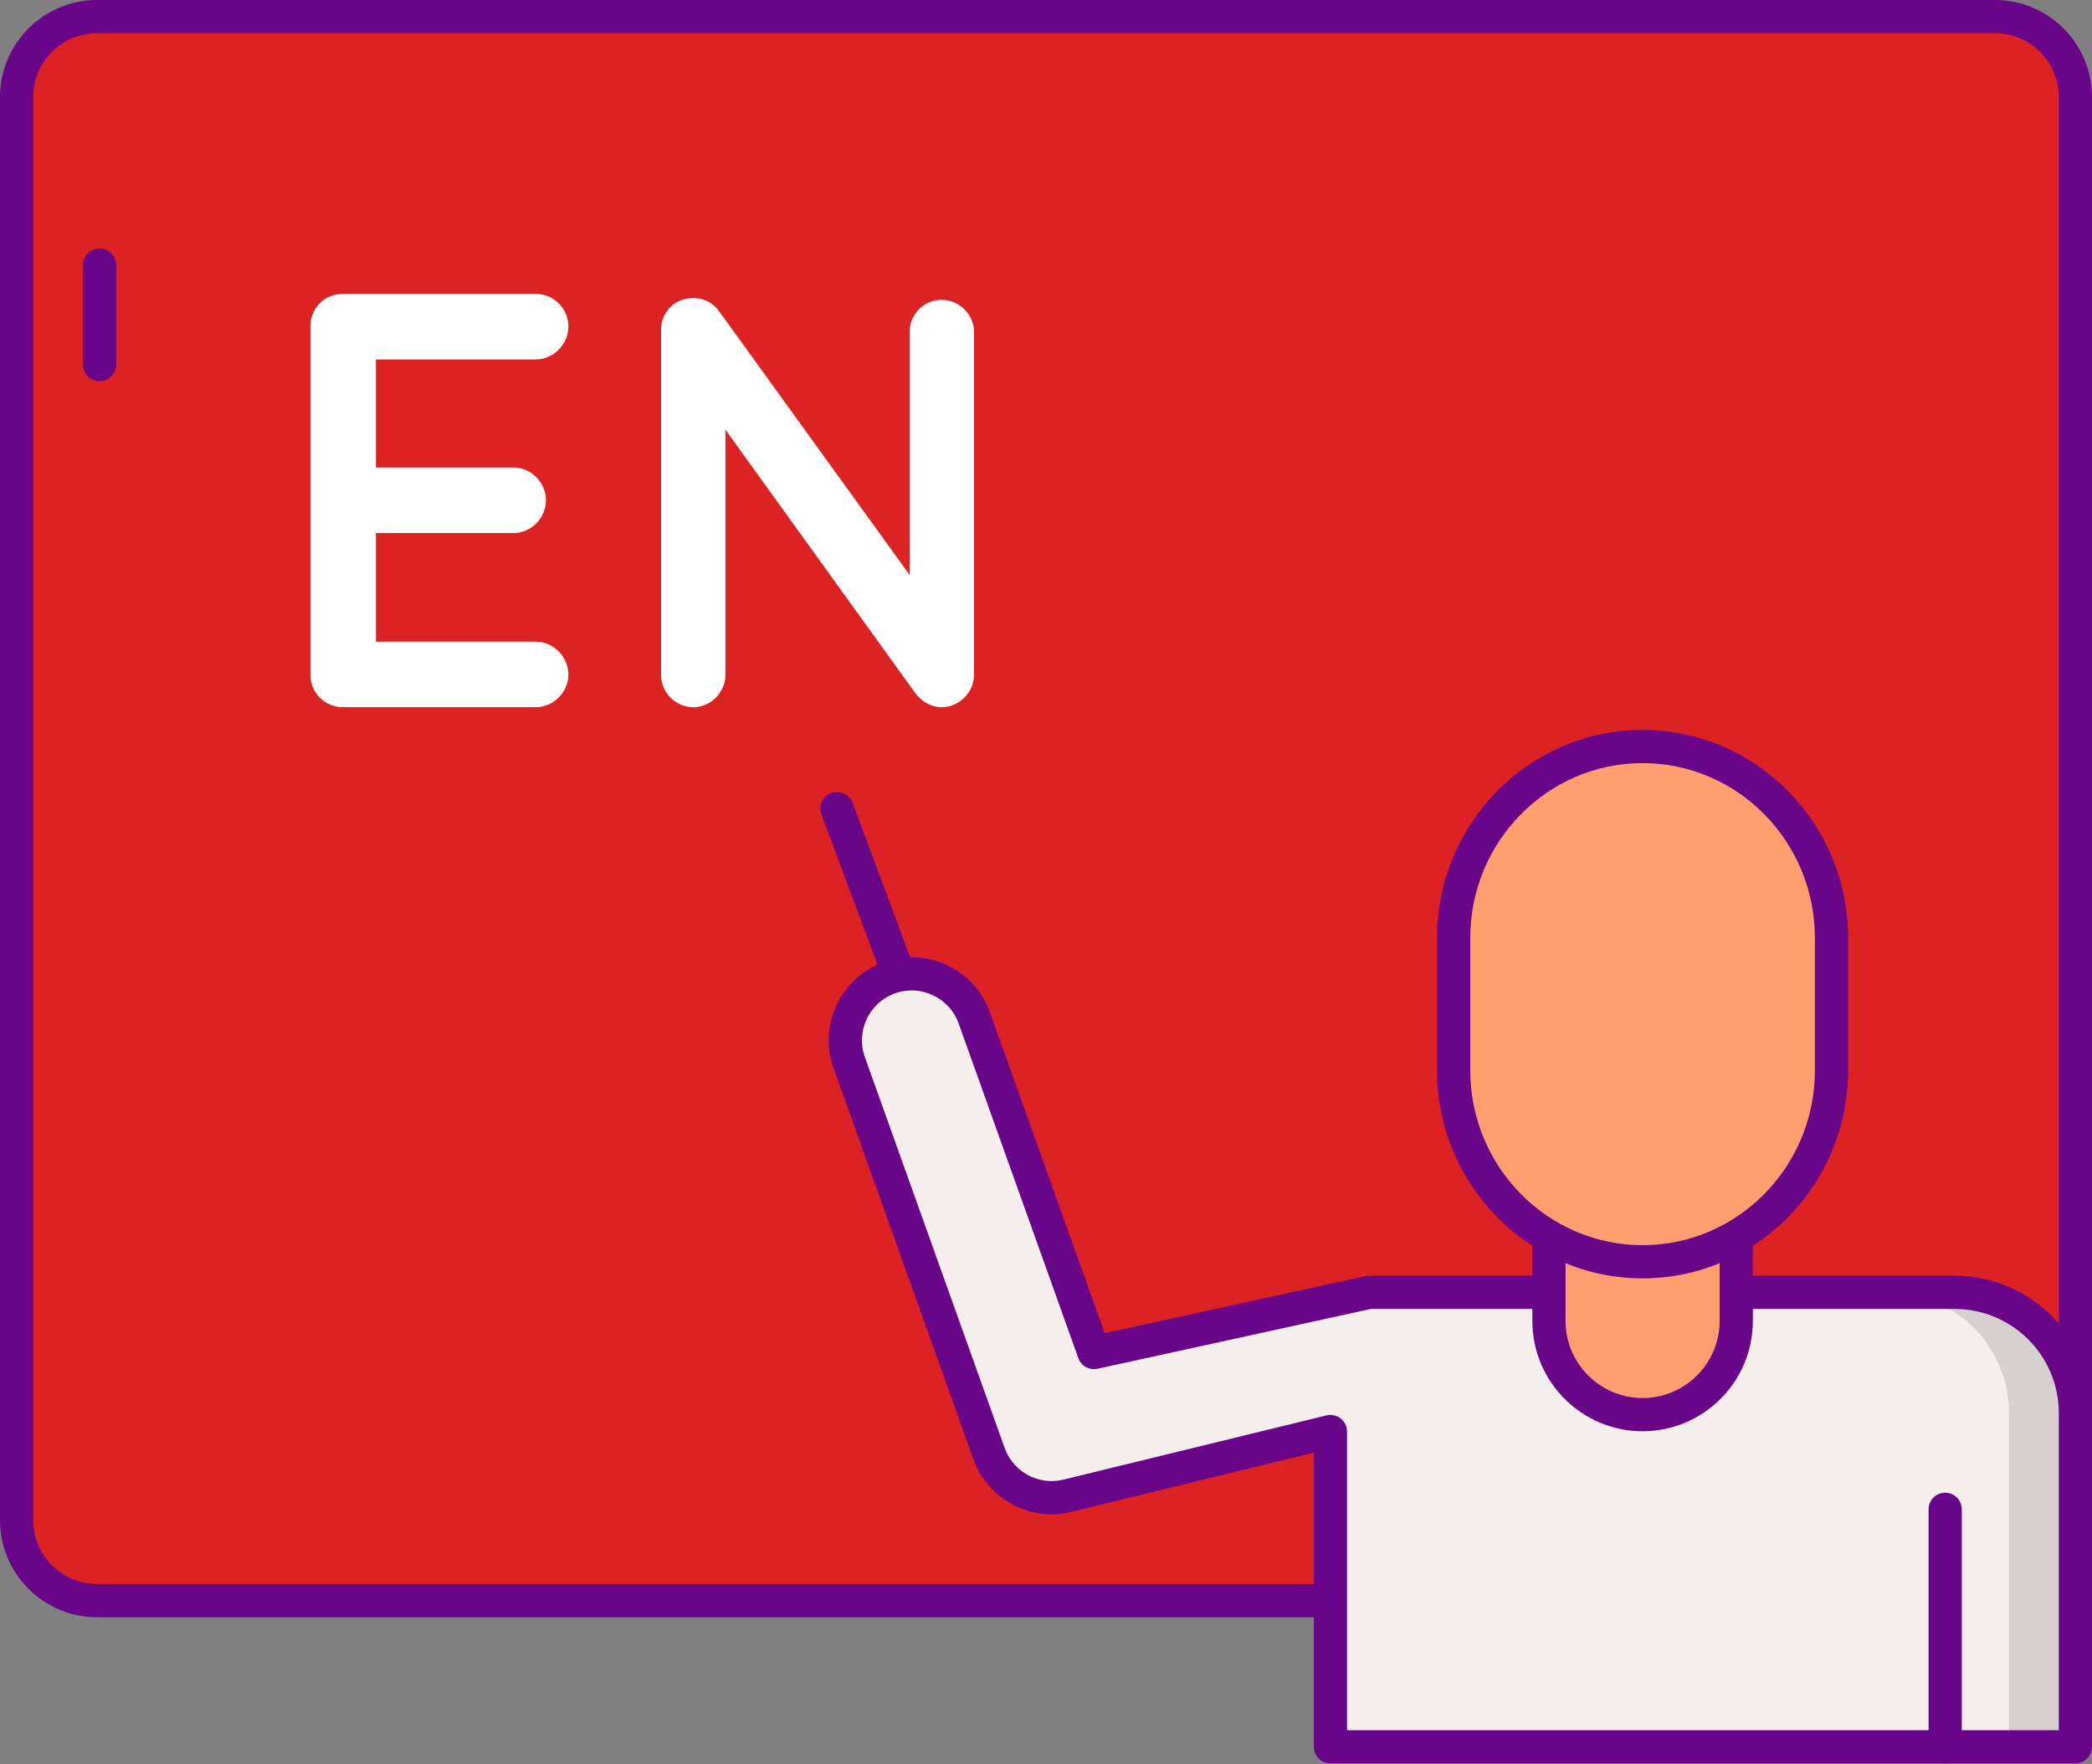
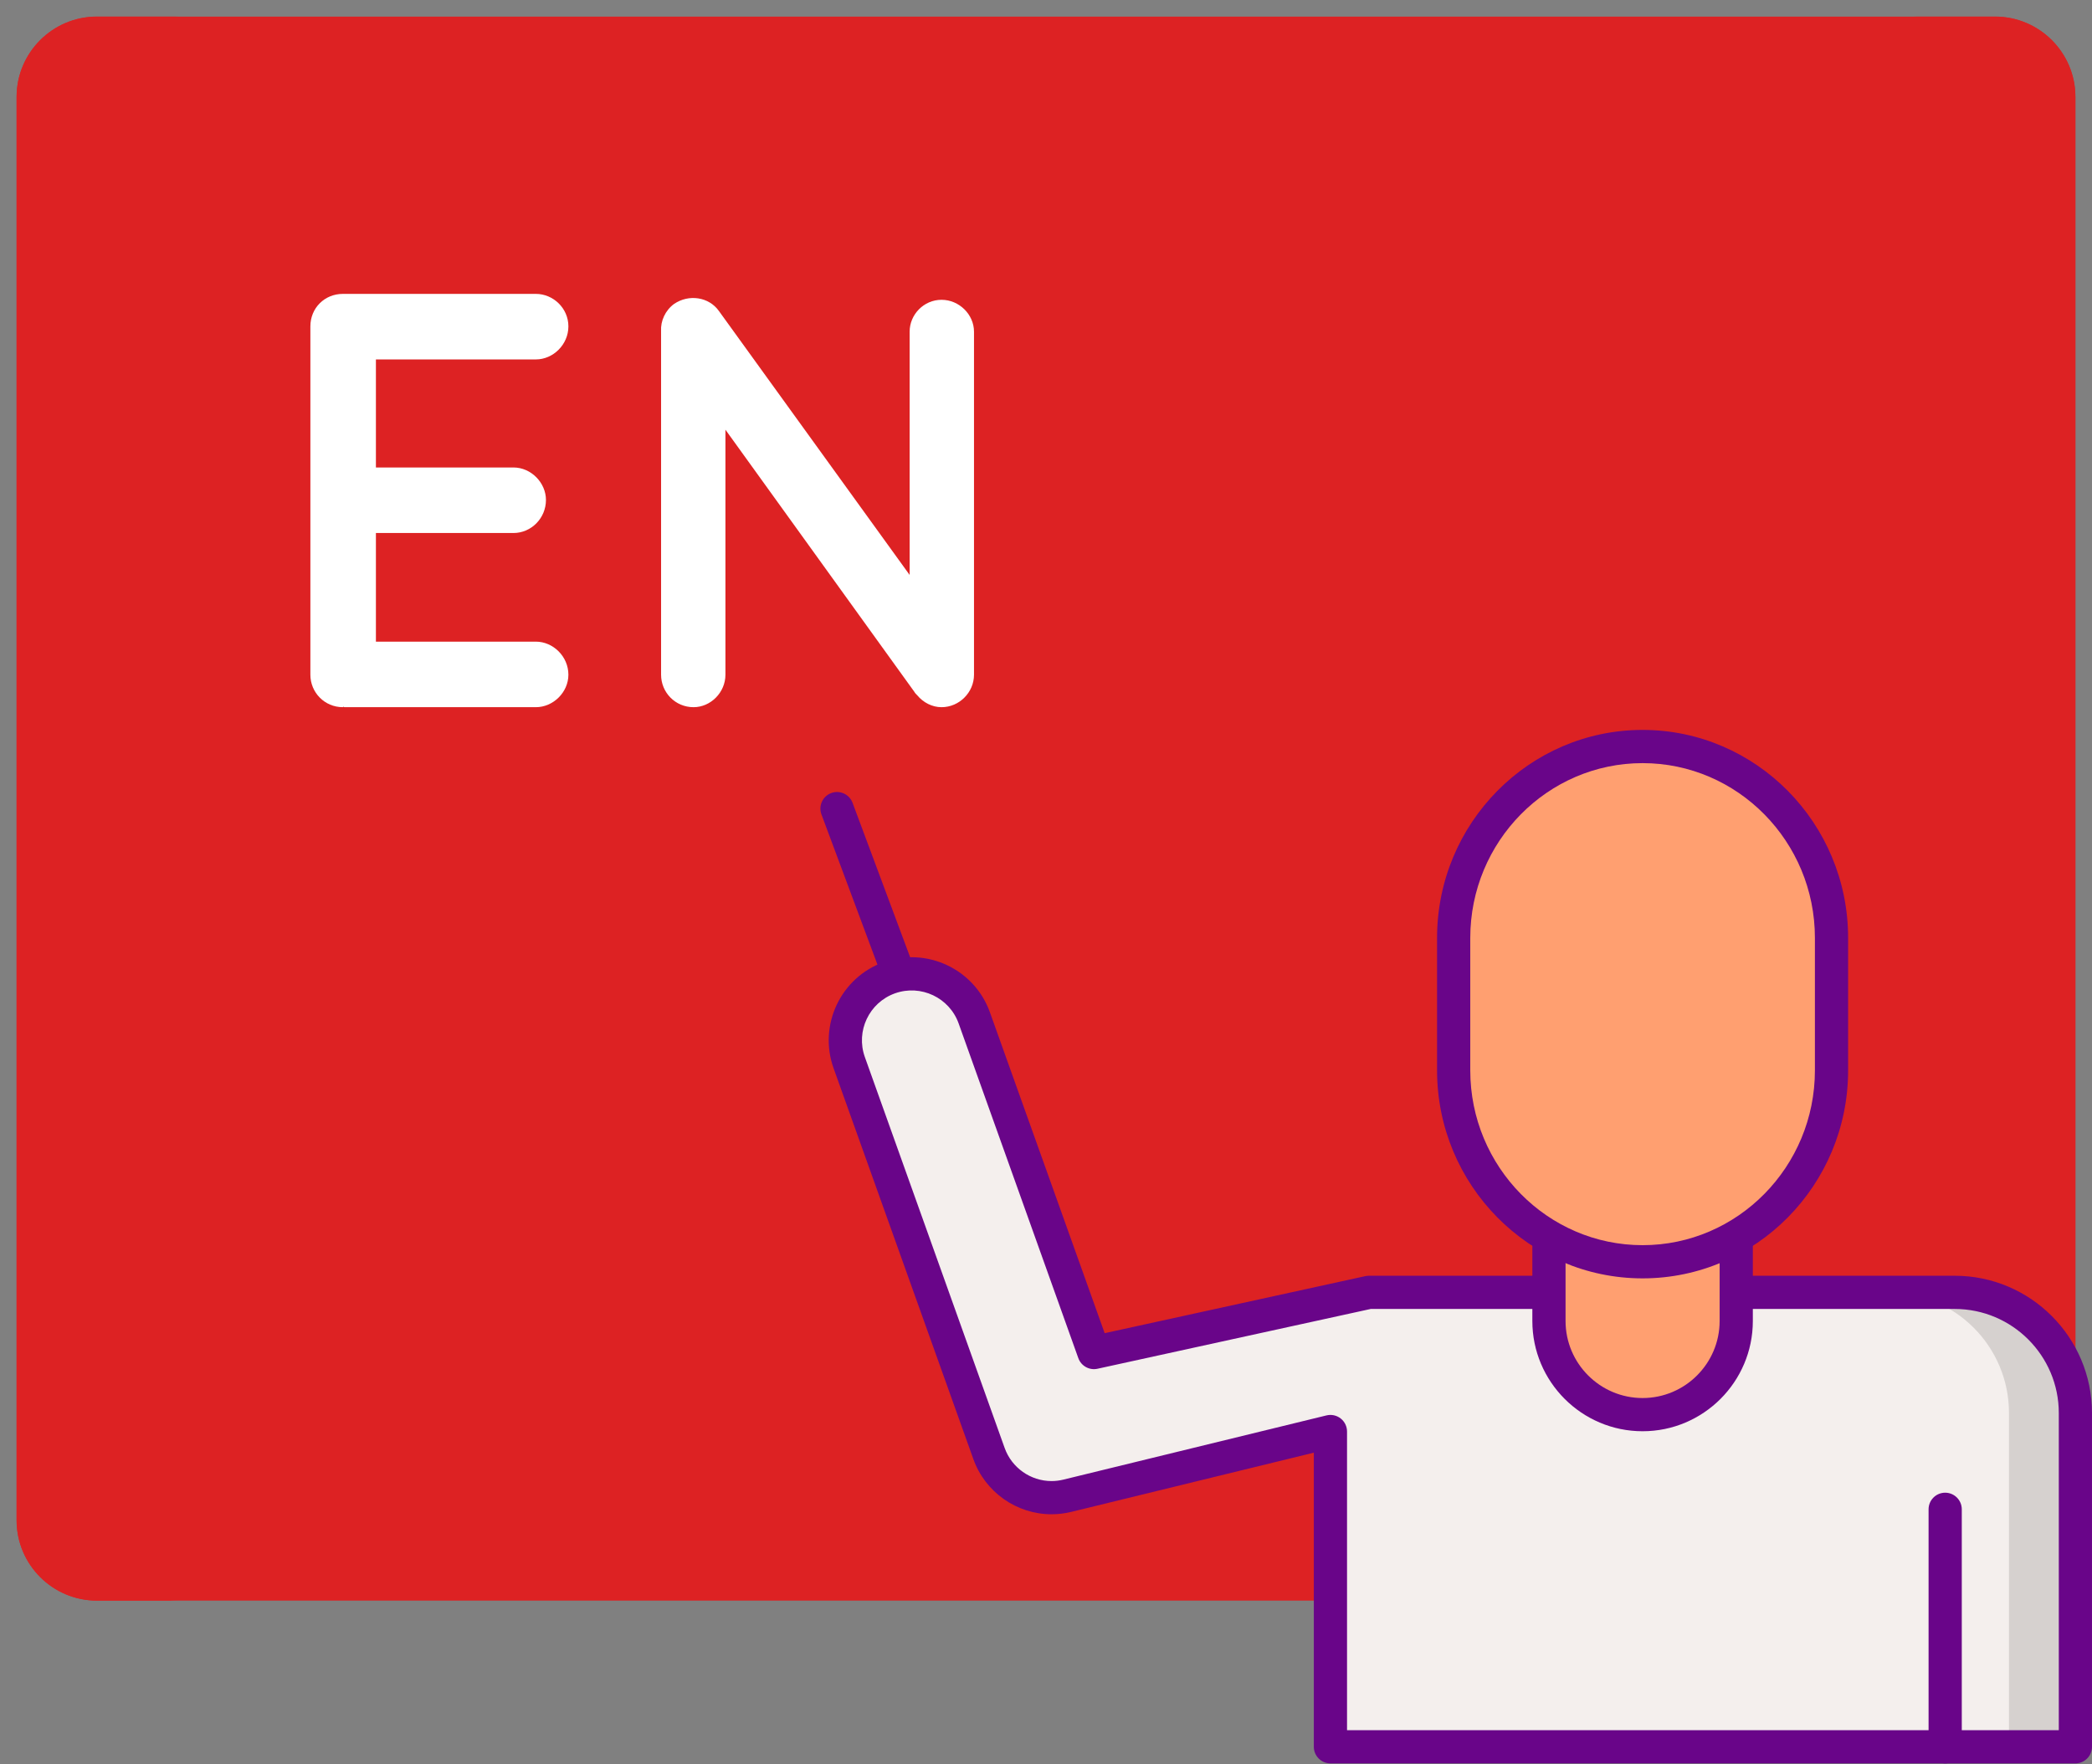
<svg xmlns="http://www.w3.org/2000/svg" width="504" height="425" viewBox="0 0 504 425" fill="none">
  <rect x="0" y="0" width="504" height="425" fill="#808080" stroke="none" />
  <path d="M480.624 385.612H23.376C12.676 385.612 4 376.936 4 366.234V23.376C4 12.674 12.676 4 23.376 4H480.624C491.326 4 500 12.676 500 23.376V366.234C500 376.936 491.324 385.612 480.624 385.612Z" fill="#DD2223" />
  <path d="M24 366.234V23.376C24 12.674 32.676 4 43.376 4H23.376C12.676 4 4 12.674 4 23.376V366.234C4 376.936 12.676 385.61 23.376 385.61H43.376C32.676 385.612 24 376.936 24 366.234V366.234Z" fill="#DD2223" />
  <path d="M480 23.376V366.234C480 376.936 471.324 385.61 460.624 385.61H480.624C491.326 385.61 500 376.936 500 366.234V23.376C500 12.674 491.324 4 480.624 4H460.624C471.324 4 480 12.674 480 23.376Z" fill="#DD2223" />
-   <path d="M480.624 389.612H23.376C10.486 389.612 0 379.124 0 366.234V23.376C0 10.486 10.486 0 23.376 0H480.624C493.514 0 504 10.486 504 23.376V366.234C504 379.124 493.514 389.612 480.624 389.612ZM23.376 8C14.898 8 8 14.898 8 23.376V366.234C8 374.712 14.898 381.61 23.376 381.61H480.624C489.102 381.61 496 374.712 496 366.234V23.376C496 14.898 489.102 8 480.624 8H23.376Z" fill="#690589" />
-   <path d="M24 91.846C21.792 91.846 20 90.054 20 87.846V63.846C20 61.638 21.792 59.846 24 59.846C26.208 59.846 28 61.638 28 63.846V87.846C28 90.054 26.208 91.846 24 91.846Z" fill="#690589" />
  <path d="M220.968 250.614C219.344 250.614 217.82 249.62 217.218 248.008L197.902 196.204C197.13 194.136 198.182 191.83 200.252 191.06C202.33 190.286 204.626 191.342 205.398 193.412L224.714 245.216C225.486 247.284 224.434 249.59 222.364 250.36C221.904 250.532 221.432 250.614 220.968 250.614Z" fill="#690589" />
-   <path d="M263.552 325.844L234.722 245.224C231.746 236.902 222.588 232.57 214.266 235.544C205.946 238.52 201.614 247.676 204.588 255.998L238.274 350.194C240.594 356.678 246.714 360.81 253.332 360.81C254.59 360.81 255.864 360.662 257.134 360.352L320.522 344.878V420.826H500V340.412C500 324.36 486.988 311.346 470.936 311.346H329.796L263.552 325.844Z" fill="#F4EFED" />
+   <path d="M263.552 325.844L234.722 245.224C231.746 236.902 222.588 232.57 214.266 235.544C205.946 238.52 201.614 247.676 204.588 255.998L238.274 350.194C240.594 356.678 246.714 360.81 253.332 360.81L320.522 344.878V420.826H500V340.412C500 324.36 486.988 311.346 470.936 311.346H329.796L263.552 325.844Z" fill="#F4EFED" />
  <path d="M470.936 311.346H454.936C470.988 311.346 484 324.358 484 340.412V420.824H500V340.412C500 324.36 486.988 311.346 470.936 311.346Z" fill="#D6D1CF" />
  <path d="M500 424.824H320.524C318.316 424.824 316.524 423.032 316.524 420.824V349.97L258.084 364.236C256.528 364.614 254.928 364.808 253.334 364.808C244.914 364.808 237.348 359.476 234.508 351.54L200.822 257.344C197.11 246.96 202.536 235.49 212.918 231.778C223.308 228.064 234.774 233.494 238.488 243.876L266.134 321.182L328.938 307.438C329.22 307.378 329.506 307.346 329.794 307.346H470.934C489.166 307.346 503.998 322.178 503.998 340.41V420.822C504 423.034 502.208 424.824 500 424.824V424.824ZM324.524 416.824H496V340.412C496 326.592 484.756 315.348 470.936 315.348H330.228L264.408 329.752C262.444 330.184 260.464 329.086 259.786 327.192L230.956 246.572C228.73 240.342 221.852 237.09 215.614 239.31C209.384 241.538 206.128 248.422 208.356 254.652L242.042 348.846C243.746 353.61 248.284 356.808 253.334 356.808C254.292 356.808 255.25 356.692 256.188 356.462L319.576 340.99C320.768 340.7 322.028 340.972 322.994 341.73C323.96 342.49 324.524 343.648 324.524 344.876V416.824Z" fill="#690589" />
  <path d="M468.628 424.824C466.42 424.824 464.628 423.032 464.628 420.824V363.612C464.628 361.404 466.42 359.612 468.628 359.612C470.836 359.612 472.628 361.404 472.628 363.612V420.824C472.628 423.034 470.838 424.824 468.628 424.824Z" fill="#690589" />
  <path d="M373.17 274.87H418.29V318.246C418.29 330.706 408.19 340.806 395.73 340.806C383.27 340.806 373.17 330.706 373.17 318.246V274.87Z" fill="#FF9F70" />
  <path d="M395.73 344.806C381.086 344.806 369.17 332.892 369.17 318.246V274.87C369.17 272.662 370.962 270.87 373.17 270.87H418.29C420.498 270.87 422.29 272.662 422.29 274.87V318.246C422.29 332.892 410.376 344.806 395.73 344.806ZM377.17 278.87V318.246C377.17 328.48 385.496 336.806 395.73 336.806C405.964 336.806 414.29 328.48 414.29 318.246V278.87H377.17Z" fill="#690589" />
  <path d="M395.73 303.978C370.592 303.978 350.214 283.336 350.214 257.872V225.952C350.214 200.488 370.592 179.846 395.73 179.846C420.868 179.846 441.244 200.488 441.244 225.952V257.872C441.244 283.336 420.868 303.978 395.73 303.978Z" fill="#FF9F70" />
  <path d="M395.73 307.978C368.428 307.978 346.214 285.502 346.214 257.872V225.952C346.214 198.324 368.426 175.846 395.73 175.846C423.034 175.846 445.244 198.322 445.244 225.952V257.872C445.246 285.502 423.034 307.978 395.73 307.978ZM395.73 183.848C372.838 183.848 354.214 202.736 354.214 225.954V257.874C354.214 281.09 372.838 299.98 395.73 299.98C418.622 299.98 437.244 281.092 437.244 257.874V225.954C437.246 202.736 418.622 183.848 395.73 183.848Z" fill="#690589" />
  <path d="M74.776 162.548V78.626C74.776 74.216 78.19 70.802 82.6 70.802H82.742H83.026H129.112C133.236 70.802 136.936 74.216 136.936 78.626C136.936 83.036 133.238 86.59 129.112 86.59H90.564V112.622H123.706C127.974 112.622 131.53 116.32 131.53 120.444C131.53 124.854 127.974 128.41 123.706 128.41H90.564V154.582H129.112C133.236 154.582 136.936 158.138 136.936 162.546C136.936 166.814 133.238 170.37 129.112 170.37H83.026C82.742 170.37 82.742 170.228 82.742 170.228L82.6 170.37C78.19 170.372 74.776 166.816 74.776 162.548V162.548Z" fill="white" />
  <path d="M174.77 162.548C174.77 166.816 171.214 170.372 167.09 170.372C162.68 170.372 159.266 166.816 159.266 162.548V79.906C159.266 79.906 159.266 79.906 159.266 79.764C159.124 77.346 160.262 74.788 162.394 73.222C165.95 70.804 170.786 71.514 173.204 74.93L219.148 138.512V79.906C219.148 75.782 222.562 72.226 226.83 72.226C231.096 72.226 234.654 75.78 234.654 79.906V162.548C234.654 166.816 231.098 170.372 226.83 170.372C224.554 170.372 222.42 169.234 220.998 167.526C220.712 167.242 220.428 166.958 220.286 166.672L174.77 103.52V162.548Z" fill="white" />
</svg>